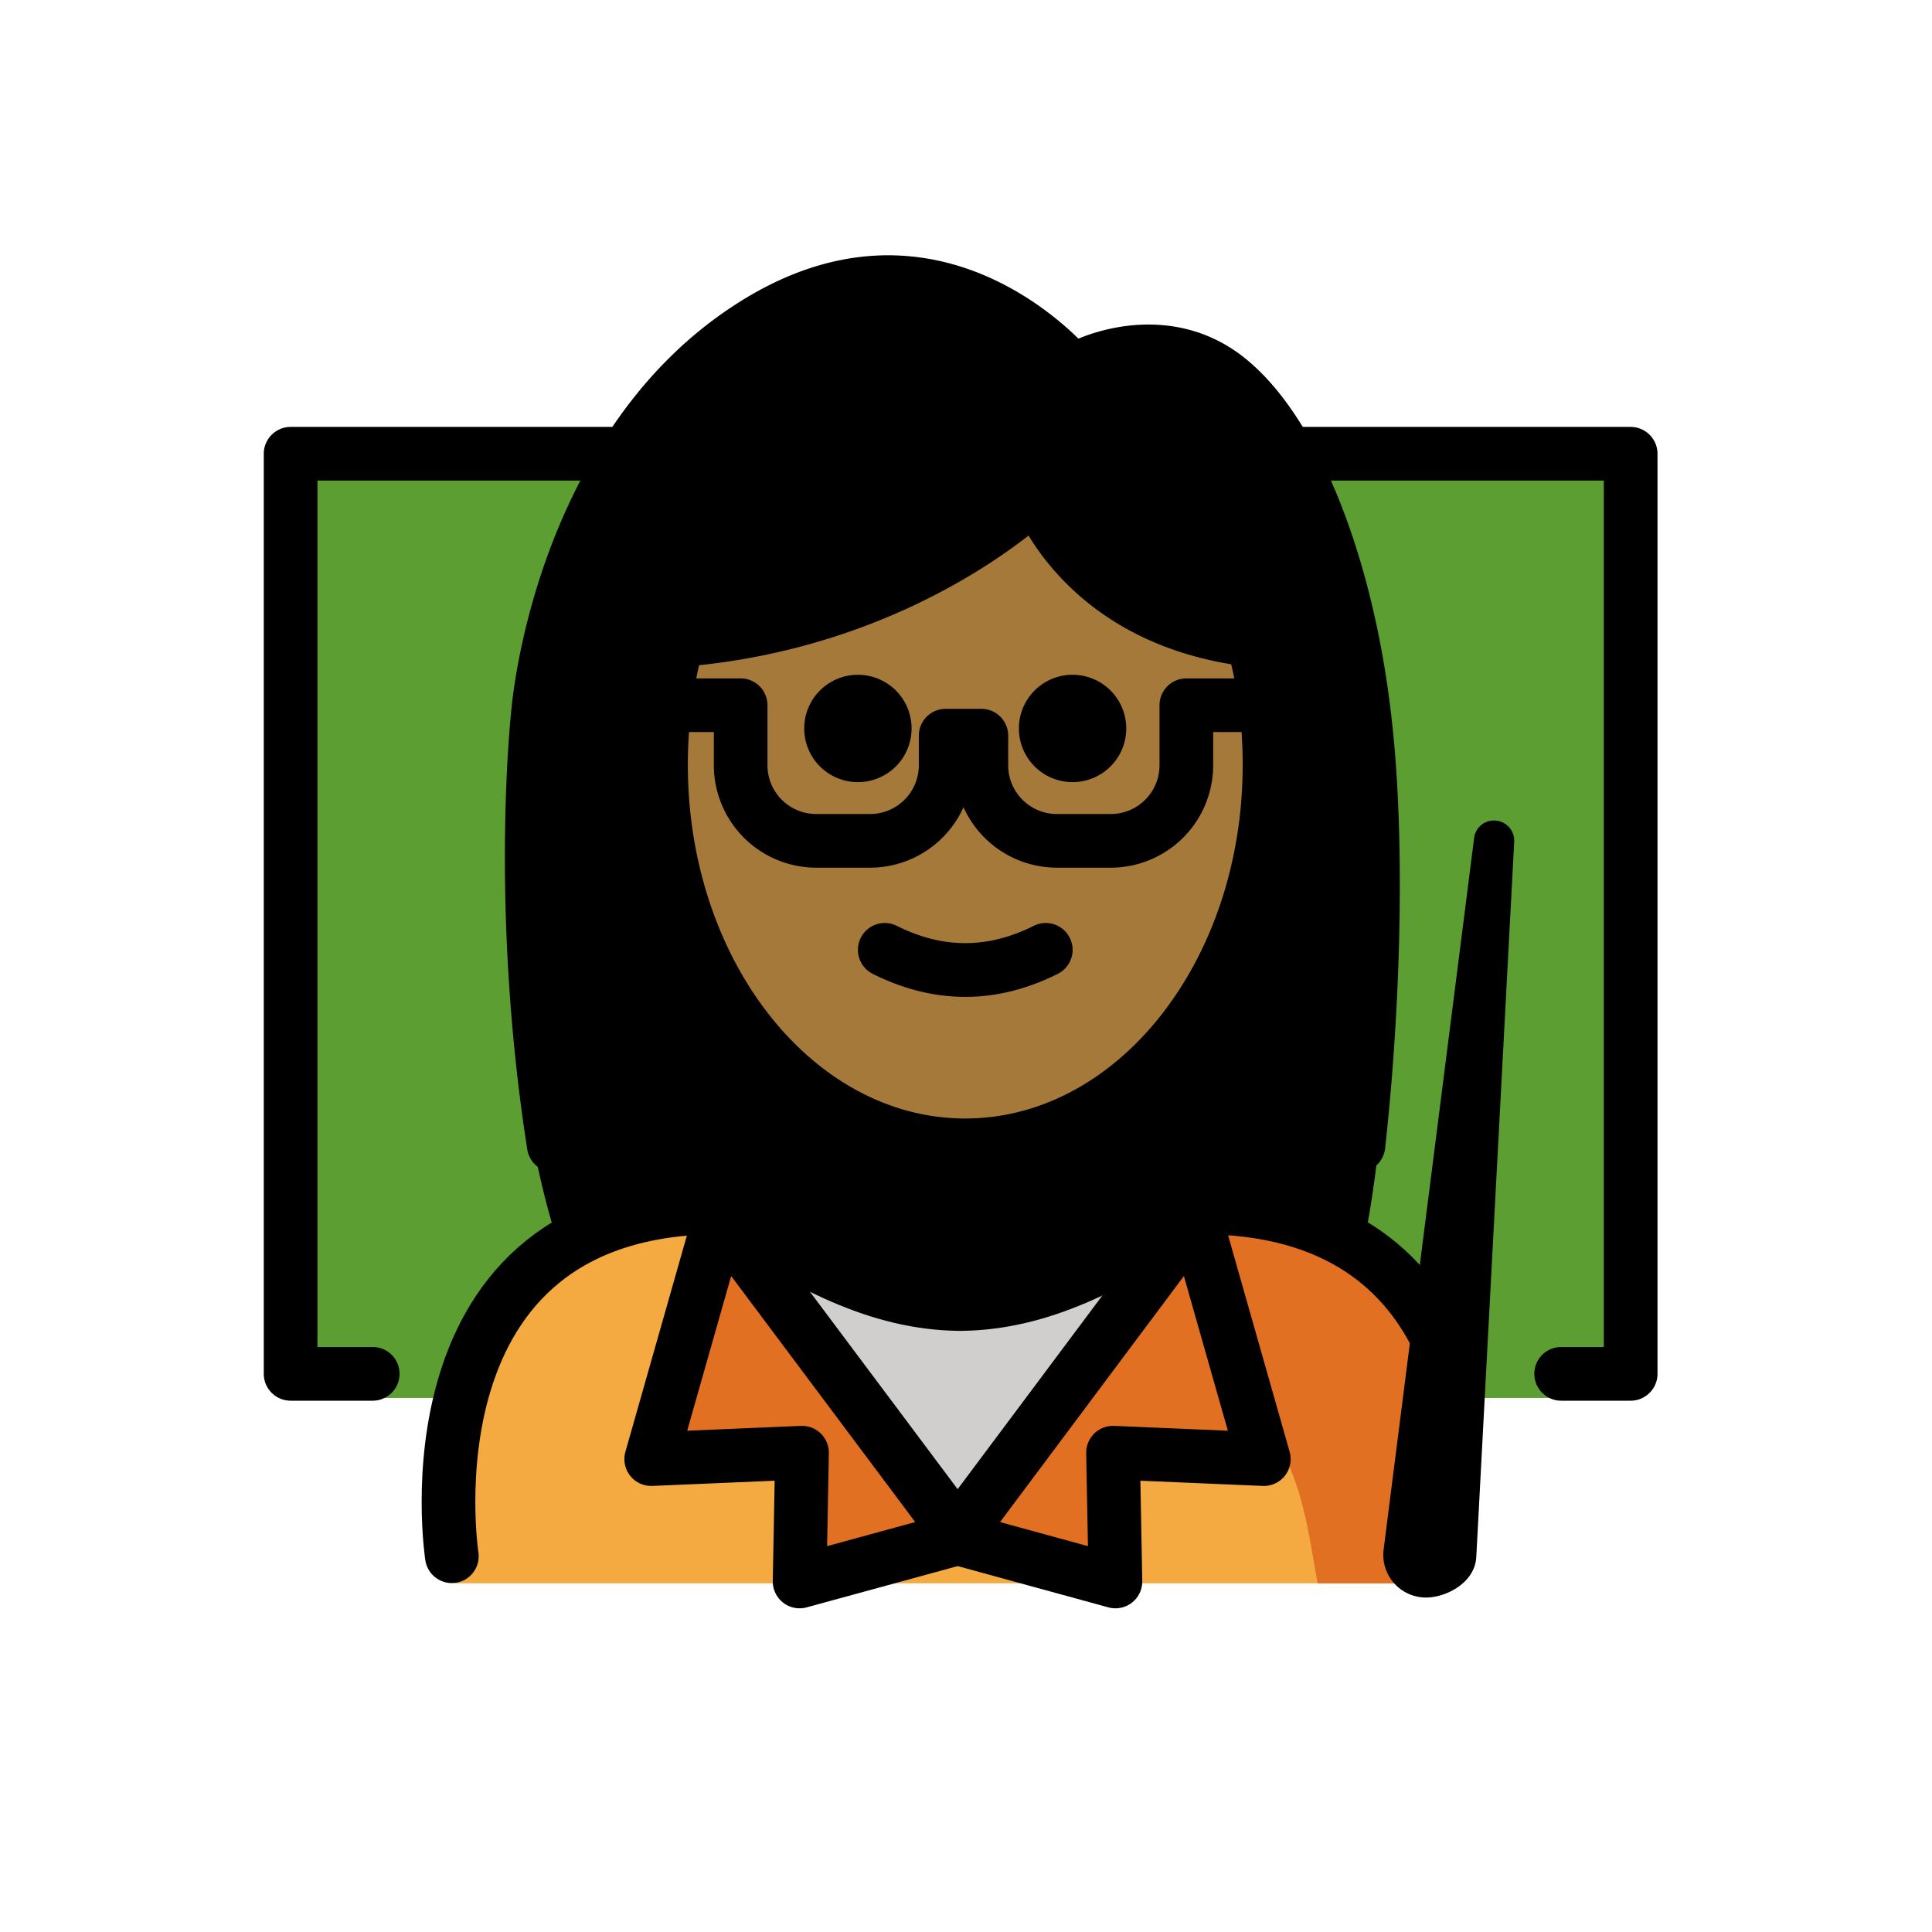
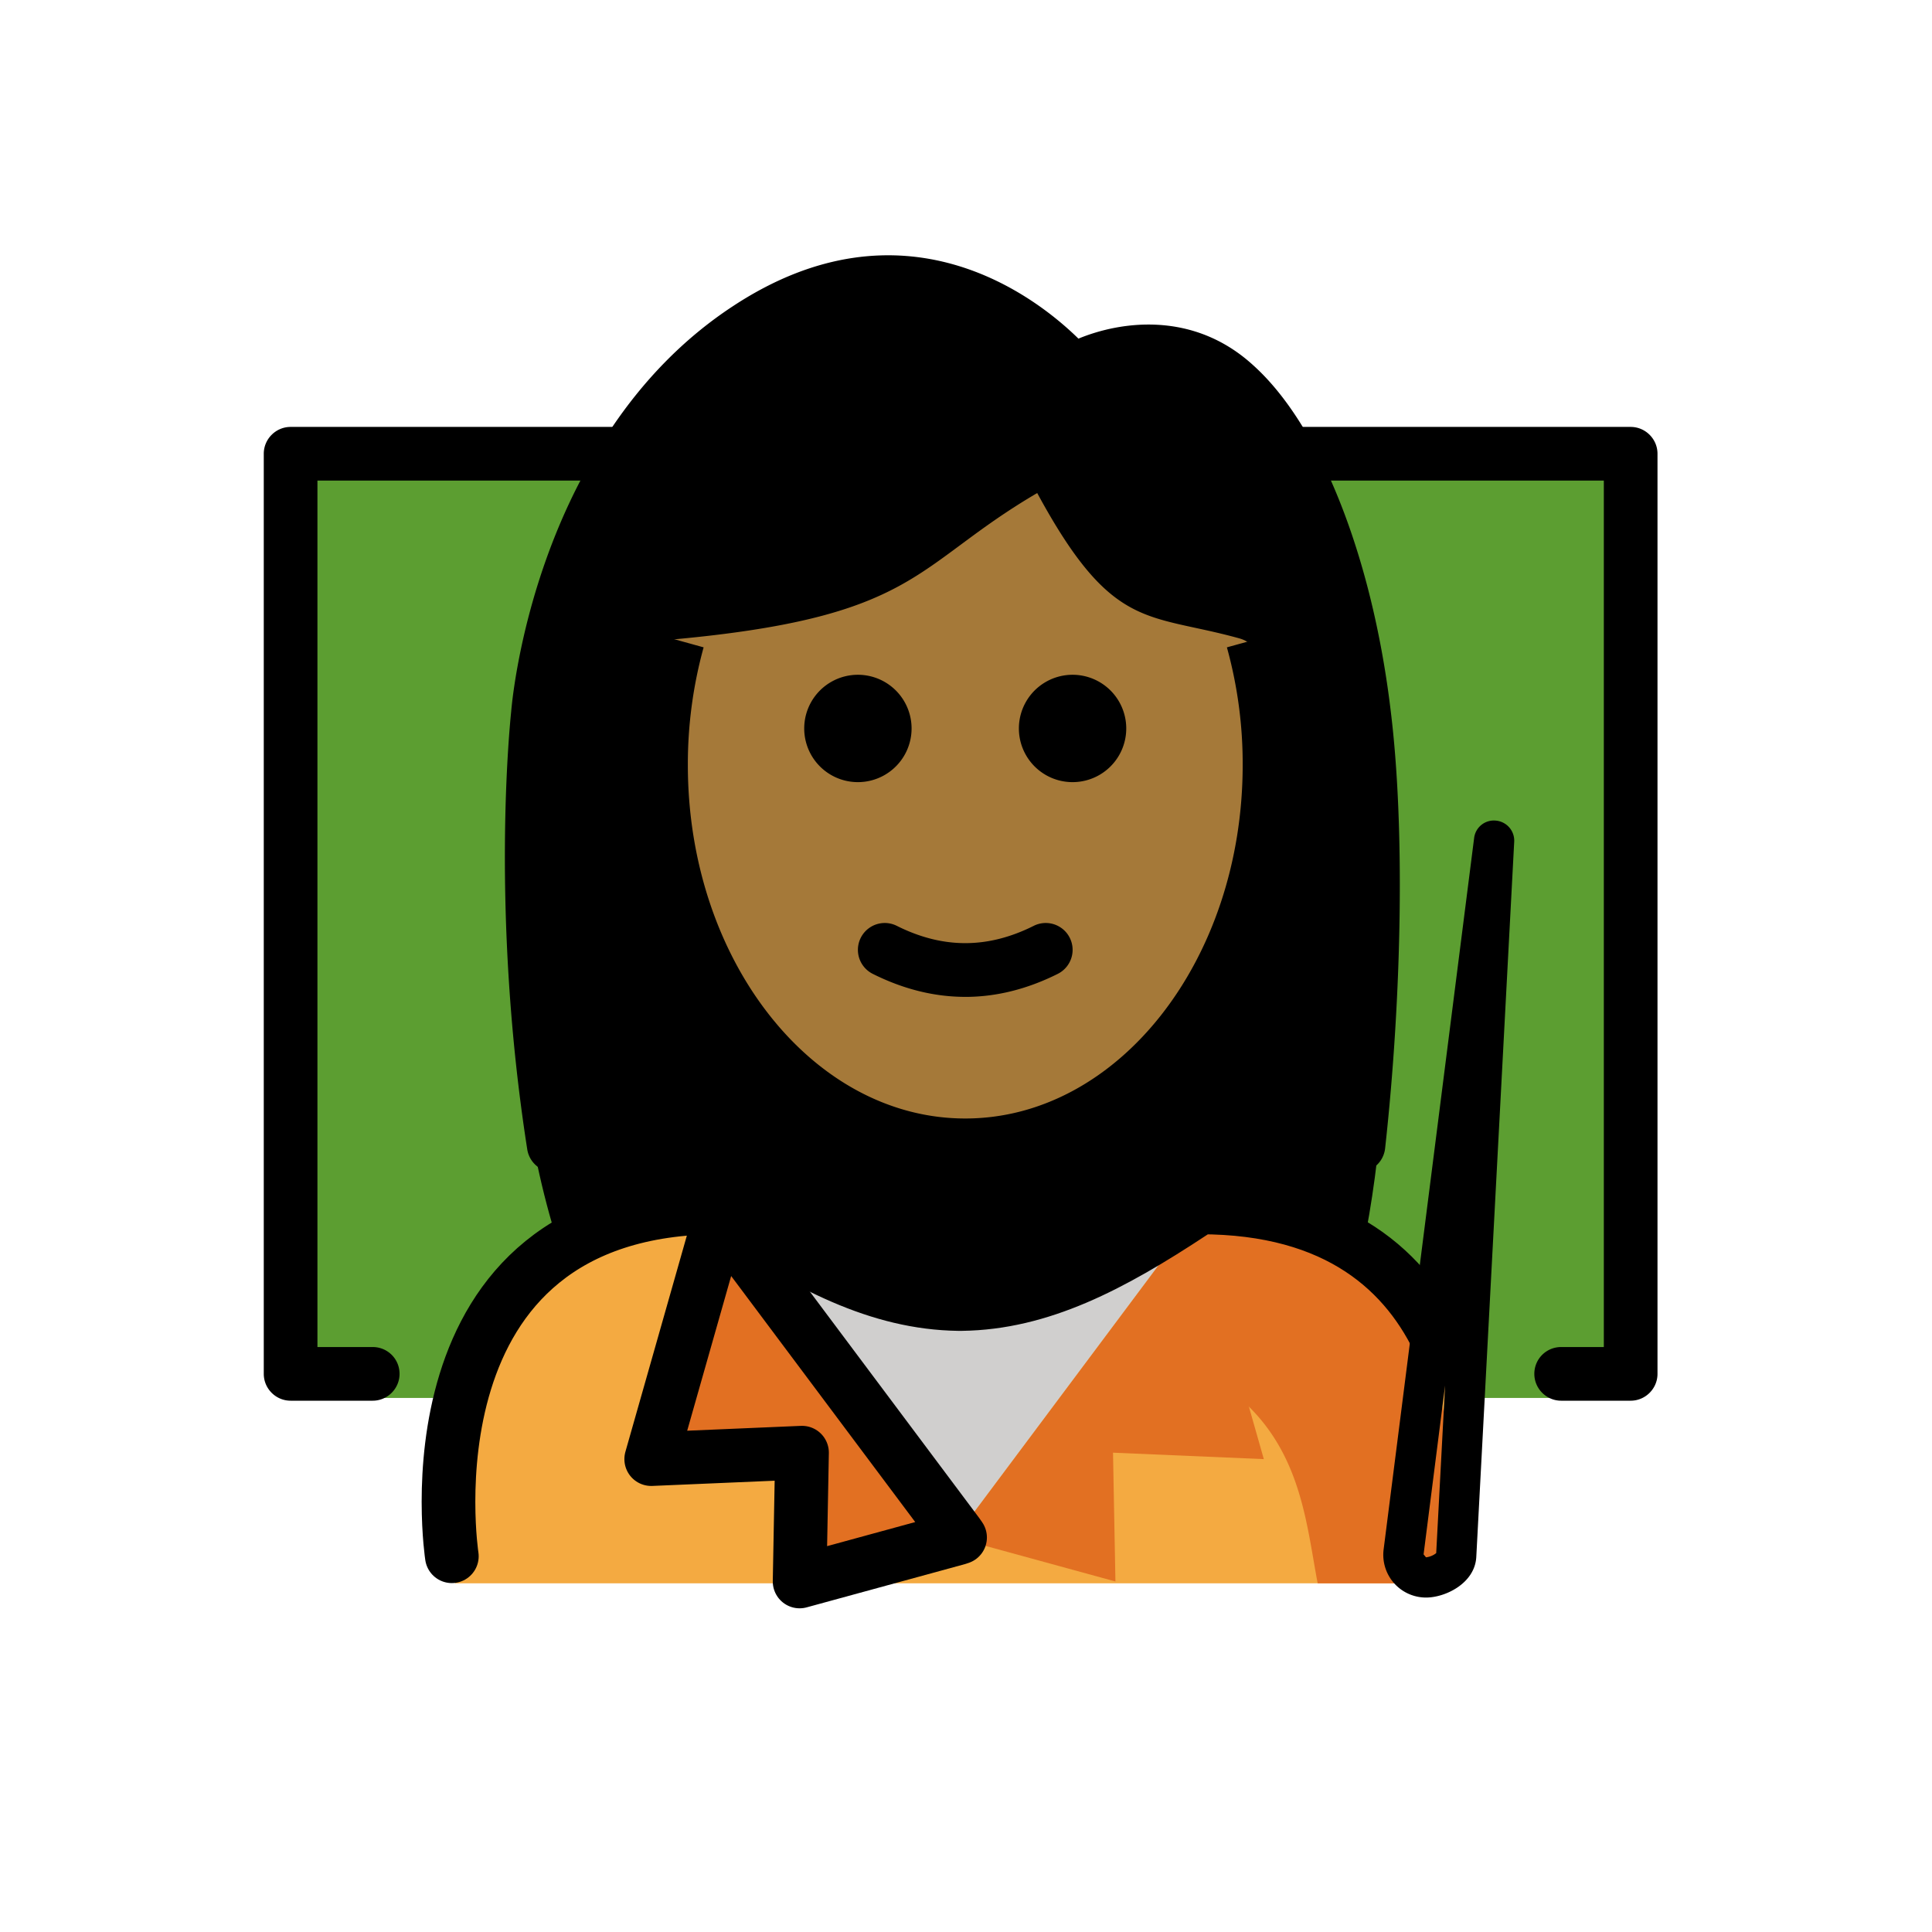
<svg xmlns="http://www.w3.org/2000/svg" width="800" height="800" viewBox="0 0 72 72">
  <path fill="#5C9E31" d="M13.886 52.097H10.83V16.914h49.936v35.183h-4.085" />
  <path fill="#F4AA41" d="M54.436 59.005s2.397-14.166-9.603-14.166c-3.191 2.12-5.926 3.584-9 3.578h.125c-3.073.006-5.808-1.459-9-3.578c-12 0-10 14.166-10 14.166" />
  <path fill="#E27022" d="M41.972 50.056c6.406 1.66 6.534 5.8 7.134 8.95h5.113s1.892-12.67-9.05-13.341a15.536 15.536 0 0 0-.95-.028" />
  <path fill="#E27022" d="m44.529 45.337l2.57 9.04l-5.62-.24l.09 4.8l-5.88-1.61l.09-.03l-.09-.13z" />
  <path fill="#D0CFCE" d="m44.429 45.187l.1.15l-8.84 11.83l-8.85-11.83l.16-.24c3.08 2.05 5.75 3.46 8.72 3.5h.12c2.93-.04 5.56-1.41 8.59-3.41" />
  <path fill="#E27022" d="m35.689 57.167l-.1.13l.1.03l-5.89 1.61l.09-4.8l-5.62.24l2.57-9.04z" />
  <path d="M26.958 44.839c3.17 2.105 5.89 3.56 8.938 3.574c3.048-.014 5.767-1.47 8.937-3.574c2.604 0 4.528.668 5.948 1.713c.704-3.314 1.017-7.626.989-13.282c-.042-8.18-3.222-15.425-7.251-19.875c-1.29-1.545-4.547.444-4.547.444c-2.523-4.167-11.845-5.411-16.15 2.107c-2.633 4.597-4.612 10.56-4.693 17.324c-.063 5.367.582 9.791 1.756 13.339c1.457-1.078 3.423-1.77 6.073-1.77" />
  <path fill="#a57939" d="M46.834 28.514c0-1.656.834-4.312-.645-4.723c-3.44-.956-4.736-.252-7.535-5.417c-4.682 2.742-4.407 4.66-13.871 5.483a17.38 17.38 0 0 0-.626 4.657c0 7.828 5.076 14.173 11.338 14.173s11.339-6.345 11.339-14.173" />
  <path d="M25.33 15.91c-.53.64-.99 1.32-1.39 2H11.83V50.2h2.06c.55 0 1 .44 1 1c0 .55-.45 1-1 1h-3.06c-.55 0-1-.45-1-1V16.91c0-.55.45-1 1-1zm36.44 1V51.2c0 .55-.45 1-1 1h-2.59c-.55 0-1-.45-1-1c0-.56.45-1 1-1h1.59V17.91h-12.4c-.38-.77-.8-1.44-1.25-2h14.65c.55 0 1 .45 1 1M41.972 27.148a2 2 0 1 1-4.001-.001a2 2 0 0 1 4.001.001m-8 0a2 2 0 1 1-4.001-.001a2 2 0 0 1 4.001.001m2 10.002c-1.152 0-2.304-.286-3.447-.857a1 1 0 1 1 .895-1.79c1.717.86 3.387.86 5.105 0a1 1 0 0 1 .895 1.79c-1.144.572-2.296.858-3.448.858" />
  <path d="M35.973 43.683c-6.804 0-12.34-6.807-12.34-15.174c0-1.684.223-3.34.66-4.919l1.929.535a16.363 16.363 0 0 0-.588 4.384c0 7.264 4.638 13.174 10.339 13.174c5.7 0 10.338-5.91 10.338-13.174a16.236 16.236 0 0 0-.588-4.384l1.927-.533c.123.446.232.901.322 1.365c.224 1.159.339 2.354.339 3.552c0 8.367-5.536 15.174-12.338 15.174" />
-   <path d="M41.396 32.336h-2.007a3.822 3.822 0 0 1-3.482-2.253a3.822 3.822 0 0 1-3.481 2.253h-2.007a3.82 3.82 0 0 1-3.816-3.816v-1.238h-1.828a1 1 0 1 1 0-2h2.827a1 1 0 0 1 1 1v2.238c0 1.002.815 1.816 1.817 1.816h2.007a1.818 1.818 0 0 0 1.816-1.816v-1.104a1 1 0 0 1 1-1h1.33a1 1 0 0 1 1 1v1.104c0 1.002.815 1.816 1.817 1.816h2.007a1.818 1.818 0 0 0 1.816-1.816v-2.238a1 1 0 0 1 1-1h2.957a1 1 0 1 1 0 2h-1.957v1.238a3.82 3.82 0 0 1-3.817 3.816m5.29-7.477a.982.982 0 0 1-.118-.007c-4.886-.57-7.24-3.26-8.236-4.892c-1.908 1.488-6.407 4.387-12.991 4.896a.994.994 0 0 1-1.074-.92a1 1 0 0 1 .92-1.074c8.02-.62 12.72-5.156 12.766-5.202a1 1 0 0 1 1.648.392c.058.164 1.527 4.152 7.2 4.814a1 1 0 0 1-.115 1.993" />
  <path d="M51.62 42.79c-.06.55-.54.95-1.11.89c-.54-.06-.94-.56-.88-1.11c.63-5.68.71-11.74.22-15.82c-.42-3.45-1.31-6.56-2.48-8.84c-.38-.77-.8-1.44-1.25-2a7.78 7.78 0 0 0-.77-.83c-2.16-1.97-4.84-.4-4.86-.38c-.43.26-.99.16-1.3-.24c-.18-.22-4.54-5.48-10.76-1.39c-1.23.8-2.25 1.78-3.1 2.84c-.53.64-.99 1.32-1.39 2c-2.49 4.2-2.89 8.74-2.9 8.8c-.01.1-.76 7.2.59 15.82c.08.54-.29 1.06-.84 1.14c-.05.01-.1.01-.15.01a1 1 0 0 1-.99-.84c-1.39-8.89-.63-16.02-.6-16.32c.02-.24.37-4.38 2.58-8.61c.34-.67.74-1.34 1.19-2c1.13-1.67 2.6-3.26 4.51-4.51c6.35-4.17 11.26-.35 12.86 1.22c1.6-.66 4.29-1.03 6.5.98c.67.6 1.29 1.38 1.86 2.31c.37.6.72 1.27 1.05 2c1.05 2.37 1.84 5.33 2.23 8.6c.52 4.22.43 10.46-.21 16.28" />
  <path fill="none" stroke="#000" stroke-linecap="round" stroke-linejoin="round" stroke-miterlimit="10" stroke-width="2" d="M16.839 57.997s-2-13 10-13c.05.04.11.07.16.1c3.08 2.05 5.75 3.46 8.72 3.5h.12c2.93-.04 5.56-1.41 8.59-3.41c.09-.06.19-.12.29-.19c5.17 0 7.74 2.42 8.99 5.17" />
  <path fill="none" stroke="#000" stroke-linecap="round" stroke-linejoin="round" stroke-miterlimit="10" stroke-width="2" d="m35.689 57.167l.09.13l-.09.03l-5.89 1.61l.09-4.8l-5.62.24l2.57-9.04z" />
-   <path fill="none" stroke="#000" stroke-linecap="round" stroke-linejoin="round" stroke-miterlimit="10" stroke-width="2" d="m35.689 57.167l-.1.13l.1.03l5.88 1.61l-.09-4.8l5.62.24l-2.57-9.04z" />
-   <path d="M53.143 58.786a.842.842 0 0 1-.834-.954L55.68 31.33l-1.413 26.672c-.03.442-.68.785-1.124.785" />
  <path d="M53.144 59.536a1.593 1.593 0 0 1-1.579-1.804l3.371-26.498a.74.74 0 0 1 .812-.652a.75.75 0 0 1 .682.787l-1.414 26.672c-.065.966-1.148 1.495-1.872 1.495m.71-7.901l-.801 6.292l.09.11a.737.737 0 0 0 .38-.157z" />
</svg>